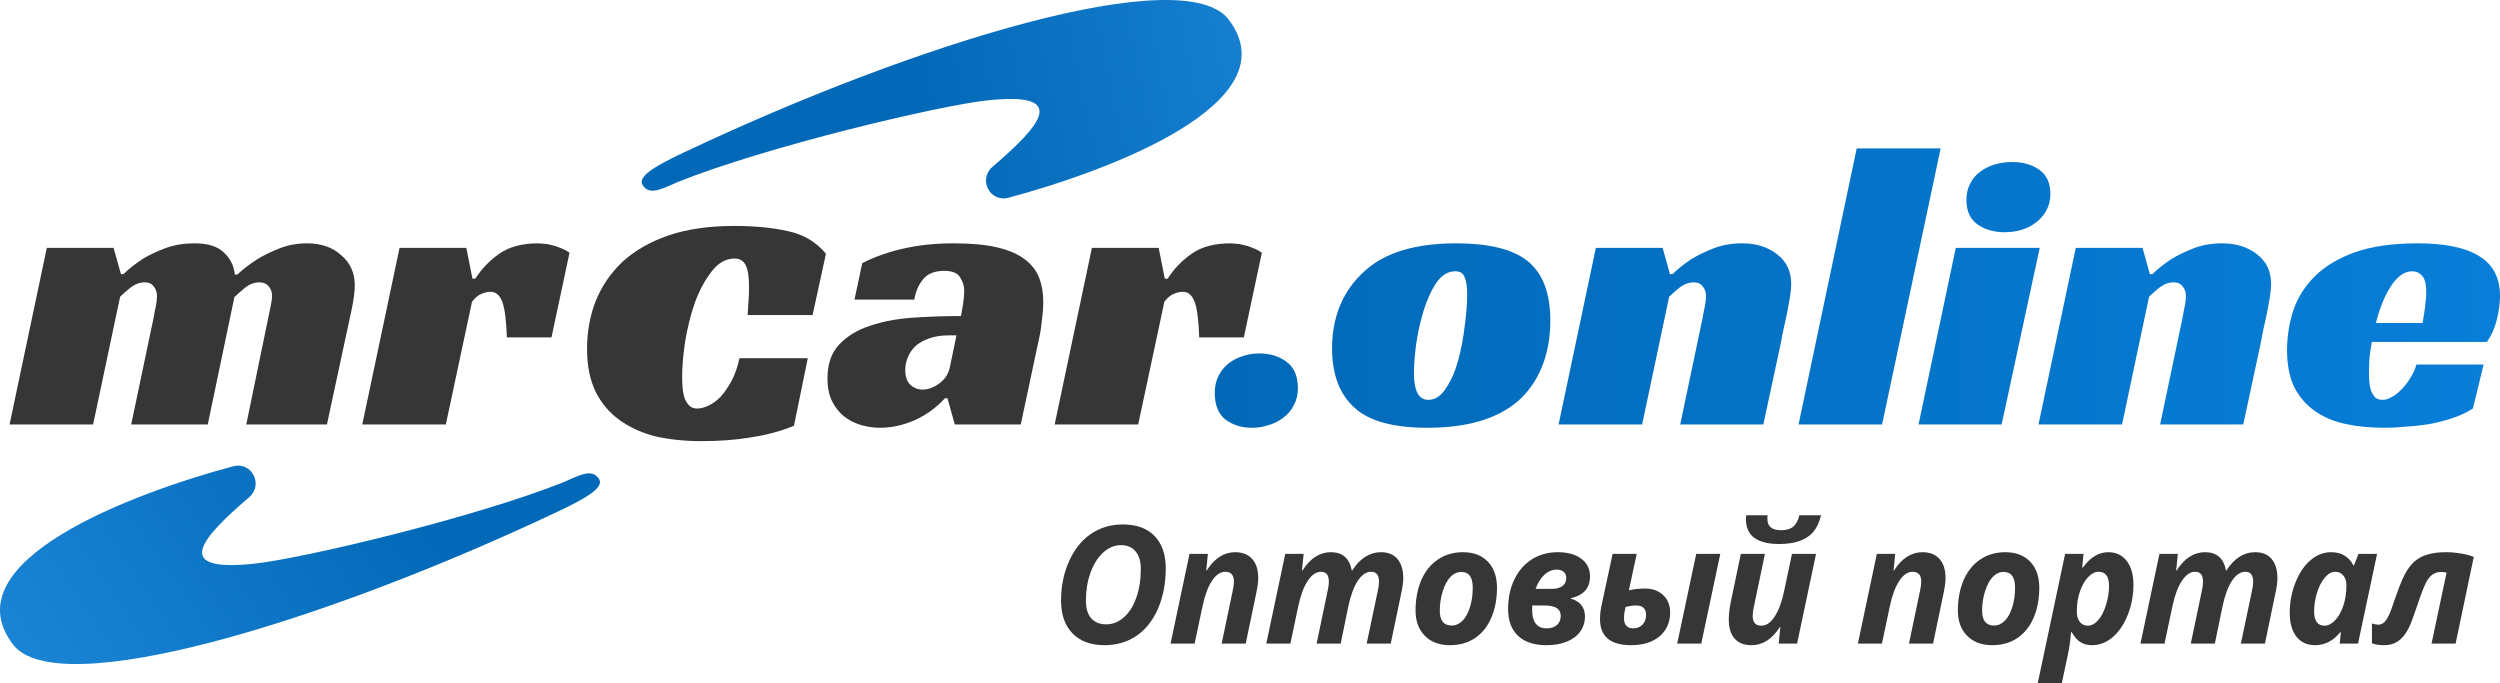
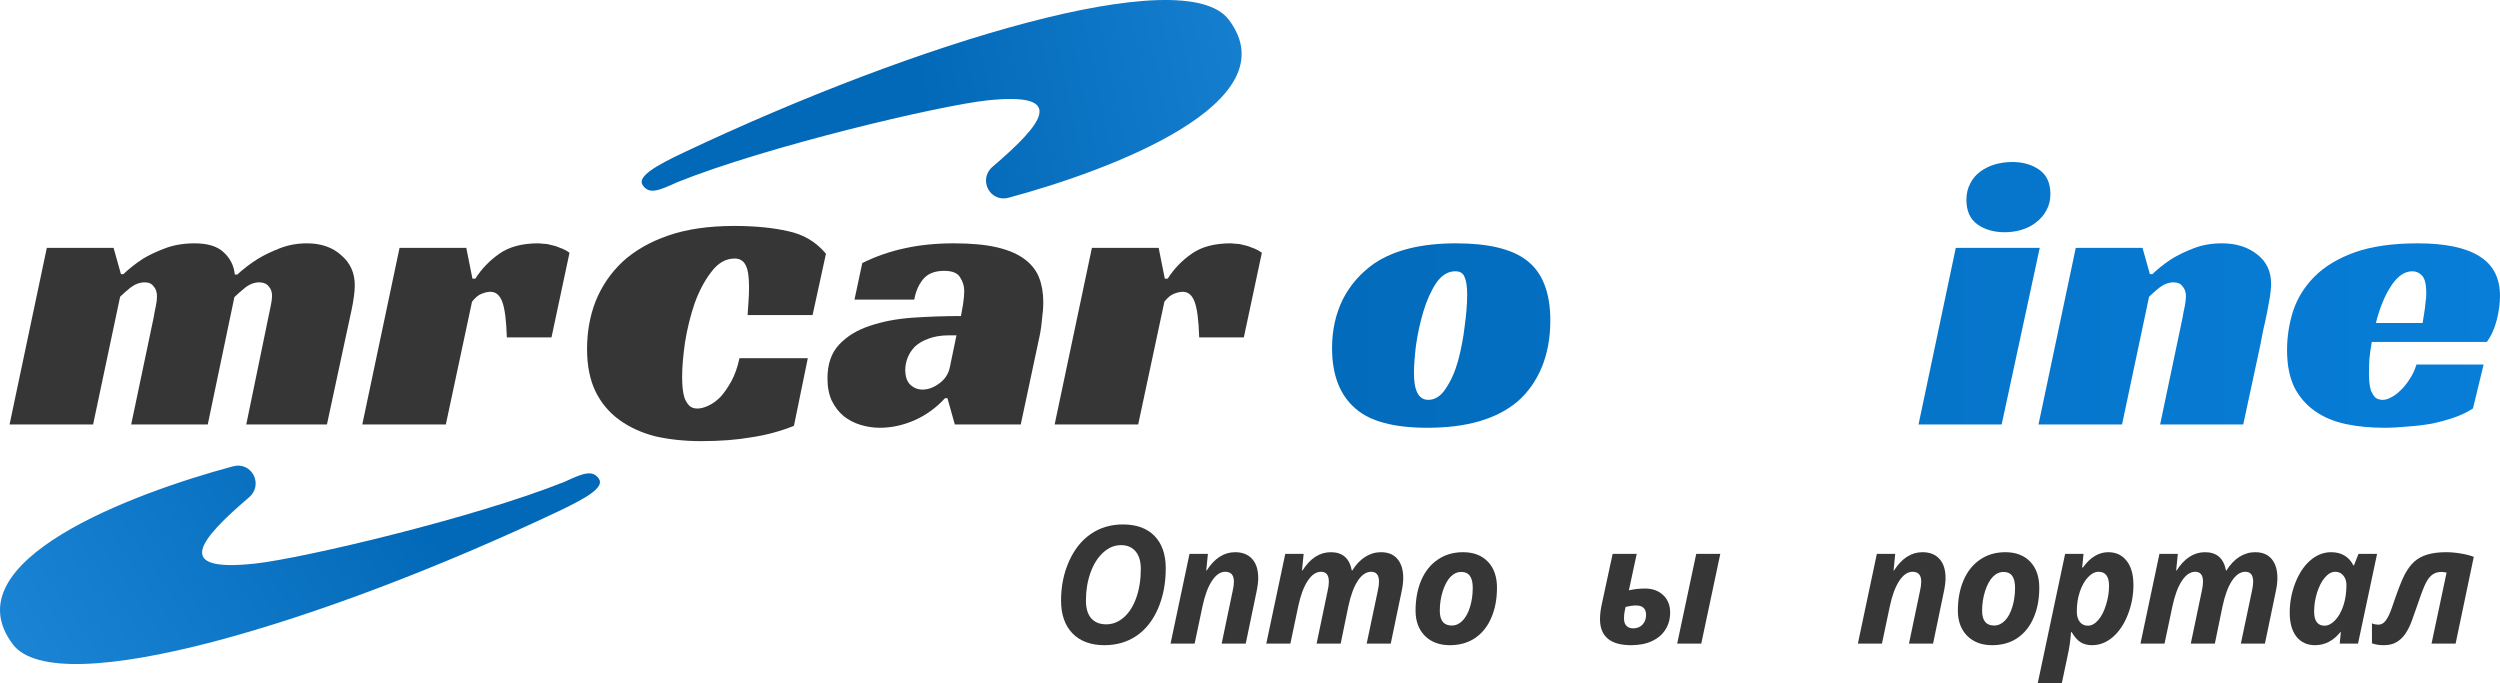
<svg xmlns="http://www.w3.org/2000/svg" width="183" height="50" viewBox="0 0 183 50" fill="none">
  <path d="M85.333 41.601C85.333 42.709 85.14 43.702 84.754 44.579C84.367 45.452 83.838 46.112 83.167 46.558C82.496 47.005 81.723 47.228 80.849 47.228C79.849 47.228 79.069 46.94 78.507 46.364C77.948 45.785 77.669 44.982 77.669 43.956C77.669 42.919 77.862 41.965 78.249 41.096C78.635 40.223 79.168 39.554 79.847 39.088C80.526 38.622 81.311 38.389 82.201 38.389C83.196 38.389 83.967 38.671 84.514 39.234C85.06 39.798 85.333 40.587 85.333 41.601ZM82.055 39.904C81.582 39.904 81.149 40.084 80.755 40.444C80.361 40.801 80.05 41.292 79.824 41.919C79.601 42.545 79.49 43.224 79.49 43.956C79.49 44.532 79.619 44.967 79.877 45.26C80.138 45.554 80.505 45.701 80.977 45.701C81.45 45.701 81.879 45.531 82.265 45.19C82.656 44.849 82.96 44.368 83.179 43.745C83.397 43.123 83.507 42.424 83.507 41.648C83.507 41.092 83.38 40.664 83.126 40.362C82.872 40.057 82.515 39.904 82.055 39.904Z" fill="#363636" />
  <path d="M91.188 47.11H89.426L90.228 43.275C90.291 43.009 90.322 42.776 90.322 42.576C90.322 42.095 90.111 41.854 89.689 41.854C89.33 41.854 89.004 42.077 88.712 42.523C88.419 42.97 88.189 43.592 88.021 44.391L87.447 47.11H85.685L87.072 40.544H88.419L88.296 41.76H88.331C88.901 40.867 89.594 40.421 90.41 40.421C90.948 40.421 91.364 40.585 91.657 40.914C91.953 41.239 92.102 41.705 92.102 42.312C92.102 42.598 92.057 42.95 91.967 43.369L91.188 47.11Z" fill="#363636" />
  <path d="M97.418 40.421C98.273 40.421 98.784 40.867 98.952 41.76H98.987C99.253 41.329 99.565 40.998 99.924 40.767C100.287 40.536 100.673 40.421 101.083 40.421C101.614 40.421 102.018 40.587 102.295 40.92C102.576 41.253 102.717 41.717 102.717 42.312C102.717 42.61 102.672 42.962 102.582 43.369L101.803 47.11H100.041L100.849 43.275C100.912 43.009 100.943 42.776 100.943 42.576C100.943 42.095 100.752 41.854 100.369 41.854C100.01 41.854 99.684 42.073 99.391 42.512C99.102 42.95 98.872 43.573 98.7 44.379L98.138 47.11H96.376L97.178 43.275C97.241 43.009 97.272 42.776 97.272 42.576C97.272 42.095 97.081 41.854 96.698 41.854C96.339 41.854 96.013 42.077 95.72 42.523C95.427 42.97 95.197 43.592 95.029 44.391L94.456 47.11H92.693L94.081 40.544H95.427L95.305 41.76H95.34C95.91 40.867 96.602 40.421 97.418 40.421Z" fill="#363636" />
  <path d="M107.805 43.023C107.805 42.251 107.526 41.866 106.968 41.866C106.675 41.866 106.411 41.985 106.177 42.224C105.947 42.463 105.758 42.813 105.609 43.275C105.465 43.737 105.393 44.213 105.393 44.702C105.393 45.427 105.685 45.789 106.271 45.789C106.564 45.789 106.827 45.669 107.061 45.431C107.295 45.188 107.477 44.853 107.606 44.426C107.739 43.996 107.805 43.528 107.805 43.023ZM109.579 43.023C109.579 43.849 109.44 44.581 109.163 45.219C108.89 45.858 108.494 46.353 107.975 46.705C107.456 47.054 106.839 47.228 106.125 47.228C105.363 47.228 104.754 46.999 104.298 46.541C103.845 46.079 103.619 45.466 103.619 44.702C103.619 43.868 103.757 43.126 104.034 42.477C104.315 41.823 104.719 41.318 105.246 40.961C105.773 40.601 106.39 40.421 107.096 40.421C107.861 40.421 108.466 40.652 108.911 41.114C109.356 41.576 109.579 42.212 109.579 43.023Z" fill="#363636" />
-   <path d="M114.029 40.421C114.759 40.421 115.334 40.581 115.756 40.903C116.178 41.22 116.388 41.648 116.388 42.189C116.388 42.627 116.269 42.978 116.031 43.24C115.797 43.498 115.444 43.682 114.971 43.792V43.816C115.319 43.913 115.58 44.074 115.756 44.297C115.932 44.52 116.019 44.796 116.019 45.125C116.019 45.54 115.904 45.908 115.674 46.229C115.448 46.547 115.12 46.793 114.69 46.969C114.265 47.142 113.763 47.228 113.186 47.228C112.3 47.228 111.613 47.001 111.125 46.547C110.637 46.089 110.393 45.431 110.393 44.573C110.393 43.782 110.541 43.072 110.838 42.441C111.138 41.807 111.564 41.312 112.114 40.955C112.669 40.599 113.307 40.421 114.029 40.421ZM112.167 44.321L112.155 44.503V44.691C112.155 45.102 112.243 45.423 112.419 45.654C112.598 45.881 112.862 45.995 113.209 45.995C113.541 45.995 113.797 45.91 113.976 45.742C114.156 45.574 114.245 45.356 114.245 45.09C114.245 44.832 114.15 44.64 113.959 44.514C113.771 44.385 113.459 44.321 113.022 44.321H112.167ZM113.953 41.695C113.621 41.695 113.318 41.823 113.045 42.077C112.772 42.332 112.559 42.674 112.407 43.105H113.584C113.923 43.105 114.185 43.036 114.368 42.899C114.556 42.762 114.649 42.559 114.649 42.288C114.649 42.101 114.585 41.956 114.456 41.854C114.327 41.748 114.16 41.695 113.953 41.695Z" fill="#363636" />
  <path d="M119.808 40.544L119.234 43.211C119.616 43.124 120.013 43.081 120.423 43.081C120.965 43.081 121.406 43.242 121.746 43.563C122.085 43.884 122.255 44.305 122.255 44.826C122.255 45.3 122.142 45.717 121.915 46.077C121.693 46.437 121.367 46.719 120.938 46.922C120.508 47.126 119.997 47.228 119.404 47.228C117.882 47.228 117.12 46.592 117.12 45.319C117.12 44.978 117.165 44.608 117.255 44.209L118.045 40.544H119.808ZM119.761 44.321C119.538 44.321 119.283 44.356 118.994 44.426C118.935 44.689 118.9 44.873 118.889 44.978C118.881 45.08 118.877 45.178 118.877 45.272C118.877 45.511 118.937 45.691 119.058 45.812C119.179 45.934 119.341 45.995 119.544 45.995C119.829 45.995 120.058 45.904 120.229 45.724C120.405 45.54 120.493 45.305 120.493 45.02C120.493 44.554 120.249 44.321 119.761 44.321ZM124.533 47.11H122.77L124.164 40.544H125.926L124.533 47.11Z" fill="#363636" />
-   <path d="M127.431 40.544H129.193L128.391 44.379C128.329 44.646 128.297 44.879 128.297 45.078C128.297 45.56 128.508 45.801 128.93 45.801C129.289 45.801 129.615 45.578 129.908 45.131C130.2 44.685 130.431 44.062 130.598 43.264L131.172 40.544H132.935L131.547 47.11H130.2L130.323 45.895H130.288C129.722 46.783 129.029 47.228 128.21 47.228C127.671 47.228 127.259 47.067 126.974 46.746C126.689 46.421 126.547 45.953 126.547 45.343C126.547 44.978 126.594 44.561 126.687 44.092L127.431 40.544ZM133.303 37.719C133.171 38.24 132.979 38.647 132.73 38.941C132.48 39.231 132.148 39.45 131.734 39.599C131.321 39.747 130.817 39.822 130.224 39.822C129.443 39.822 128.844 39.673 128.426 39.376C128.009 39.074 127.8 38.614 127.8 37.995C127.8 37.901 127.81 37.809 127.829 37.719H129.386L129.375 37.872V37.995C129.375 38.539 129.707 38.812 130.37 38.812C130.757 38.812 131.053 38.725 131.26 38.553C131.471 38.381 131.621 38.103 131.711 37.719H133.303Z" fill="#363636" />
  <path d="M141.501 47.11H139.738L140.54 43.275C140.603 43.009 140.634 42.776 140.634 42.576C140.634 42.095 140.423 41.854 140.002 41.854C139.643 41.854 139.317 42.077 139.024 42.523C138.731 42.97 138.501 43.592 138.333 44.391L137.759 47.11H135.997L137.385 40.544H138.731L138.608 41.76H138.643C139.213 40.867 139.906 40.421 140.722 40.421C141.261 40.421 141.676 40.585 141.969 40.914C142.266 41.239 142.414 41.705 142.414 42.312C142.414 42.598 142.369 42.95 142.279 43.369L141.501 47.11Z" fill="#363636" />
  <path d="M147.502 43.023C147.502 42.251 147.223 41.866 146.665 41.866C146.372 41.866 146.109 41.985 145.874 42.224C145.644 42.463 145.455 42.813 145.307 43.275C145.162 43.737 145.09 44.213 145.09 44.702C145.09 45.427 145.383 45.789 145.968 45.789C146.261 45.789 146.524 45.669 146.759 45.431C146.993 45.188 147.174 44.853 147.303 44.426C147.436 43.996 147.502 43.528 147.502 43.023ZM149.276 43.023C149.276 43.849 149.138 44.581 148.86 45.219C148.587 45.858 148.191 46.353 147.672 46.705C147.153 47.054 146.536 47.228 145.822 47.228C145.061 47.228 144.452 46.999 143.995 46.541C143.542 46.079 143.316 45.466 143.316 44.702C143.316 43.868 143.454 43.126 143.732 42.477C144.013 41.823 144.417 41.318 144.944 40.961C145.47 40.601 146.087 40.421 146.794 40.421C147.559 40.421 148.164 40.652 148.609 41.114C149.054 41.576 149.276 42.212 149.276 43.023Z" fill="#363636" />
  <path d="M154.323 40.421C154.893 40.421 155.342 40.632 155.67 41.055C156.002 41.474 156.167 42.061 156.167 42.817C156.167 43.565 156.033 44.285 155.763 44.978C155.498 45.668 155.133 46.216 154.669 46.623C154.204 47.026 153.693 47.228 153.135 47.228C152.811 47.228 152.532 47.155 152.297 47.011C152.063 46.866 151.847 46.619 151.648 46.27H151.601C151.554 46.893 151.47 47.471 151.349 48.003L150.927 50H149.165L151.167 40.544H152.514L152.415 41.543H152.467C153.006 40.795 153.625 40.421 154.323 40.421ZM153.615 41.854C153.349 41.854 153.092 41.987 152.842 42.253C152.596 42.516 152.397 42.868 152.245 43.31C152.096 43.749 152.022 44.234 152.022 44.767C152.022 45.08 152.094 45.331 152.239 45.519C152.383 45.707 152.582 45.801 152.836 45.801C153.098 45.801 153.347 45.666 153.585 45.395C153.824 45.125 154.015 44.755 154.159 44.285C154.308 43.812 154.382 43.346 154.382 42.888C154.382 42.199 154.126 41.854 153.615 41.854Z" fill="#363636" />
  <path d="M161.408 40.421C162.263 40.421 162.774 40.867 162.942 41.76H162.977C163.242 41.329 163.555 40.998 163.914 40.767C164.277 40.536 164.663 40.421 165.073 40.421C165.604 40.421 166.008 40.587 166.285 40.92C166.566 41.253 166.706 41.717 166.706 42.312C166.706 42.61 166.662 42.962 166.572 43.369L165.793 47.11H164.031L164.839 43.275C164.901 43.009 164.932 42.776 164.932 42.576C164.932 42.095 164.741 41.854 164.359 41.854C164 41.854 163.674 42.073 163.381 42.512C163.092 42.95 162.862 43.573 162.69 44.379L162.128 47.11H160.366L161.168 43.275C161.23 43.009 161.261 42.776 161.261 42.576C161.261 42.095 161.07 41.854 160.688 41.854C160.329 41.854 160.003 42.077 159.71 42.523C159.417 42.97 159.187 43.592 159.019 44.391L158.445 47.11H156.683L158.071 40.544H159.417L159.294 41.76H159.329C159.899 40.867 160.592 40.421 161.408 40.421Z" fill="#363636" />
  <path d="M169.458 47.228C168.885 47.228 168.432 47.02 168.1 46.605C167.772 46.186 167.608 45.601 167.608 44.849C167.608 44.074 167.749 43.336 168.03 42.635C168.311 41.93 168.68 41.386 169.136 41.002C169.593 40.615 170.095 40.421 170.641 40.421C171.02 40.421 171.346 40.503 171.619 40.668C171.896 40.832 172.111 41.071 172.263 41.384H172.31L172.643 40.544H174.002L172.608 47.11H171.268L171.35 46.259H171.326C170.803 46.905 170.181 47.228 169.458 47.228ZM170.149 45.801C170.419 45.801 170.678 45.669 170.928 45.407C171.178 45.145 171.379 44.791 171.531 44.344C171.683 43.894 171.759 43.385 171.759 42.817C171.759 42.539 171.683 42.31 171.531 42.13C171.383 41.946 171.186 41.854 170.94 41.854C170.674 41.854 170.421 41.995 170.179 42.277C169.94 42.559 169.749 42.931 169.605 43.393C169.464 43.855 169.394 44.313 169.394 44.767C169.394 45.112 169.458 45.37 169.587 45.542C169.72 45.715 169.907 45.801 170.149 45.801Z" fill="#363636" />
  <path d="M179.751 47.11H177.989L179.09 41.913C178.934 41.881 178.811 41.866 178.721 41.866C178.459 41.866 178.241 41.928 178.065 42.054C177.89 42.175 177.73 42.373 177.585 42.647C177.441 42.917 177.228 43.471 176.947 44.309C176.81 44.712 176.676 45.092 176.543 45.448C176.414 45.801 176.26 46.11 176.08 46.376C175.905 46.639 175.69 46.846 175.436 46.999C175.187 47.151 174.874 47.228 174.5 47.228C174.152 47.228 173.861 47.181 173.627 47.087V45.63C173.772 45.693 173.936 45.724 174.119 45.724C174.314 45.724 174.488 45.623 174.64 45.419C174.796 45.211 174.949 44.89 175.097 44.456C175.495 43.269 175.803 42.471 176.022 42.059C176.241 41.648 176.479 41.329 176.736 41.102C176.998 40.871 177.316 40.701 177.691 40.591C178.065 40.478 178.52 40.421 179.055 40.421C179.394 40.421 179.75 40.452 180.12 40.515C180.491 40.574 180.811 40.656 181.081 40.761L179.751 47.11Z" fill="#363636" />
-   <path d="M95.005 28.427C95.005 28.888 94.906 29.299 94.706 29.66C94.526 30.02 94.276 30.321 93.956 30.562C93.656 30.802 93.307 30.983 92.907 31.103C92.507 31.243 92.088 31.313 91.648 31.313C90.889 31.313 90.239 31.113 89.7 30.712C89.18 30.291 88.92 29.64 88.92 28.757C88.92 28.296 89.01 27.885 89.19 27.524C89.37 27.164 89.61 26.863 89.909 26.622C90.209 26.382 90.549 26.201 90.929 26.081C91.328 25.941 91.738 25.871 92.158 25.871C92.977 25.871 93.656 26.081 94.196 26.502C94.736 26.903 95.005 27.544 95.005 28.427Z" fill="url(#paint0_linear)" />
-   <path d="M106.589 17.812C108.967 17.812 110.696 18.233 111.775 19.075C112.914 19.957 113.484 21.42 113.484 23.465C113.484 24.728 113.274 25.871 112.854 26.893C112.434 27.895 111.845 28.727 111.085 29.389C109.567 30.672 107.368 31.313 104.491 31.313C102.032 31.313 100.274 30.842 99.215 29.9C98.076 28.918 97.506 27.444 97.506 25.48C97.506 24.177 97.766 22.994 98.285 21.931C98.825 20.869 99.594 19.987 100.594 19.285C102.052 18.303 104.051 17.812 106.589 17.812ZM104.55 29.269C105.05 29.269 105.48 28.988 105.839 28.427C106.219 27.865 106.519 27.184 106.739 26.382C106.959 25.56 107.118 24.718 107.218 23.856C107.338 22.974 107.398 22.212 107.398 21.57C107.398 21.009 107.338 20.588 107.218 20.308C107.118 20.007 106.889 19.857 106.529 19.857C105.989 19.857 105.52 20.147 105.12 20.729C104.74 21.31 104.431 22.002 104.191 22.803C103.951 23.605 103.771 24.427 103.651 25.269C103.551 26.111 103.501 26.793 103.501 27.314C103.501 28.617 103.851 29.269 104.55 29.269Z" fill="url(#paint1_linear)" />
-   <path d="M122.422 20.067C122.842 19.666 123.312 19.295 123.831 18.954C124.291 18.674 124.831 18.413 125.45 18.173C126.07 17.932 126.759 17.812 127.519 17.812C128.558 17.812 129.417 18.082 130.097 18.624C130.776 19.145 131.116 19.866 131.116 20.789C131.116 21.049 131.086 21.37 131.026 21.751C130.966 22.112 130.896 22.493 130.816 22.894C130.736 23.295 130.646 23.706 130.546 24.127C130.466 24.527 130.396 24.888 130.336 25.209L129.077 31.073H122.992L124.641 23.224C124.681 22.964 124.731 22.703 124.791 22.443C124.851 22.162 124.881 21.911 124.881 21.691C124.881 21.39 124.801 21.15 124.641 20.969C124.501 20.769 124.281 20.668 123.981 20.668C123.622 20.668 123.272 20.799 122.932 21.059C122.612 21.32 122.363 21.541 122.183 21.721L120.204 31.073H114.089L116.817 18.142H121.703L122.243 20.067H122.422Z" fill="url(#paint2_linear)" />
-   <path d="M137.769 31.073H131.653L135.91 10.865H142.055L137.769 31.073Z" fill="url(#paint3_linear)" />
+   <path d="M106.589 17.812C108.967 17.812 110.696 18.233 111.775 19.075C112.914 19.957 113.484 21.42 113.484 23.465C113.484 24.728 113.274 25.871 112.854 26.893C112.434 27.895 111.845 28.727 111.085 29.389C109.567 30.672 107.368 31.313 104.491 31.313C102.032 31.313 100.274 30.842 99.215 29.9C98.076 28.918 97.506 27.444 97.506 25.48C97.506 24.177 97.766 22.994 98.285 21.931C98.825 20.869 99.594 19.987 100.594 19.285C102.052 18.303 104.051 17.812 106.589 17.812ZM104.55 29.269C105.05 29.269 105.48 28.988 105.839 28.427C106.219 27.865 106.519 27.184 106.739 26.382C106.959 25.56 107.118 24.718 107.218 23.856C107.338 22.974 107.398 22.212 107.398 21.57C107.398 21.009 107.338 20.588 107.218 20.308C107.118 20.007 106.889 19.857 106.529 19.857C105.989 19.857 105.52 20.147 105.12 20.729C104.74 21.31 104.431 22.002 104.191 22.803C103.951 23.605 103.771 24.427 103.651 25.269C103.551 26.111 103.501 26.793 103.501 27.314C103.501 28.617 103.851 29.269 104.55 29.269" fill="url(#paint1_linear)" />
  <path d="M146.521 31.073H140.436L143.164 18.142H149.309L146.521 31.073ZM150.088 14.203C150.088 14.664 149.988 15.065 149.788 15.406C149.609 15.747 149.359 16.038 149.039 16.278C148.739 16.519 148.39 16.699 147.99 16.819C147.59 16.94 147.18 17 146.761 17C145.961 17 145.292 16.809 144.752 16.428C144.213 16.048 143.943 15.446 143.943 14.624C143.943 14.183 144.033 13.792 144.213 13.451C144.393 13.091 144.632 12.8 144.932 12.579C145.252 12.339 145.612 12.159 146.011 12.038C146.431 11.918 146.861 11.858 147.3 11.858C148.08 11.858 148.739 12.048 149.279 12.429C149.818 12.81 150.088 13.401 150.088 14.203Z" fill="url(#paint4_linear)" />
  <path d="M157.552 20.067C157.971 19.666 158.441 19.295 158.96 18.954C159.42 18.674 159.96 18.413 160.579 18.173C161.199 17.932 161.888 17.812 162.648 17.812C163.687 17.812 164.546 18.082 165.226 18.624C165.905 19.145 166.245 19.866 166.245 20.789C166.245 21.049 166.215 21.37 166.155 21.751C166.095 22.112 166.025 22.493 165.945 22.894C165.865 23.295 165.775 23.706 165.675 24.127C165.595 24.527 165.525 24.888 165.465 25.209L164.206 31.073H158.121L159.77 23.224C159.81 22.964 159.86 22.703 159.92 22.443C159.98 22.162 160.01 21.911 160.01 21.691C160.01 21.39 159.93 21.15 159.77 20.969C159.63 20.769 159.41 20.668 159.11 20.668C158.751 20.668 158.401 20.799 158.061 21.059C157.741 21.32 157.492 21.541 157.312 21.721L155.333 31.073H149.218L151.946 18.142H156.832L157.372 20.067H157.552Z" fill="url(#paint5_linear)" />
  <path d="M173.617 25.029C173.537 25.47 173.477 25.891 173.437 26.292C173.417 26.692 173.407 27.053 173.407 27.374C173.407 27.555 173.417 27.755 173.437 27.976C173.457 28.196 173.497 28.407 173.557 28.607C173.637 28.788 173.737 28.948 173.857 29.088C173.997 29.208 174.187 29.269 174.427 29.269C174.606 29.269 174.806 29.208 175.026 29.088C175.266 28.968 175.496 28.797 175.716 28.577C175.955 28.356 176.175 28.086 176.375 27.765C176.595 27.444 176.765 27.084 176.885 26.683H181.801L181.021 29.9C180.622 30.161 180.162 30.381 179.643 30.562C179.123 30.742 178.573 30.892 177.994 31.013C177.414 31.113 176.825 31.183 176.225 31.223C175.626 31.283 175.056 31.313 174.516 31.313C173.517 31.313 172.588 31.223 171.729 31.043C170.869 30.862 170.12 30.552 169.48 30.111C168.841 29.669 168.331 29.088 167.952 28.366C167.592 27.625 167.412 26.713 167.412 25.63C167.412 24.648 167.562 23.686 167.862 22.743C168.181 21.801 168.701 20.969 169.42 20.247C170.16 19.506 171.139 18.914 172.358 18.473C173.597 18.032 175.136 17.812 176.975 17.812C178.973 17.812 180.472 18.122 181.471 18.744C182.49 19.365 183 20.338 183 21.661C183 22.202 182.92 22.793 182.76 23.435C182.6 24.056 182.36 24.588 182.041 25.029H173.617ZM177.604 21.45C177.604 20.829 177.504 20.408 177.304 20.187C177.104 19.967 176.865 19.857 176.585 19.857C176.265 19.857 175.965 19.967 175.686 20.187C175.426 20.388 175.186 20.668 174.966 21.029C174.746 21.37 174.546 21.771 174.367 22.232C174.187 22.673 174.037 23.144 173.917 23.645H177.334C177.374 23.405 177.414 23.154 177.454 22.894C177.494 22.673 177.524 22.433 177.544 22.172C177.584 21.911 177.604 21.671 177.604 21.45Z" fill="url(#paint6_linear)" />
  <path d="M18.619 41.26C12.641 41.895 14.588 39.519 18.229 36.406C19.314 35.478 18.433 33.766 17.053 34.136C9.647 36.127 -3.644 41.092 0.939 47.164C4.182 51.459 23.664 45.569 40.865 37.432C42.83 36.502 44.303 35.68 43.83 35.032C43.357 34.383 42.715 34.624 41.321 35.269C34.765 37.899 22.111 40.89 18.619 41.26Z" fill="url(#paint7_linear)" />
  <path d="M72.269 7.348C78.248 6.713 76.3 9.089 72.66 12.202C71.575 13.13 72.455 14.842 73.836 14.471C81.241 12.481 94.532 7.516 89.949 1.444C86.707 -2.852 67.225 3.039 50.024 11.176C48.058 12.105 46.585 12.928 47.058 13.576C47.531 14.225 48.173 13.984 49.568 13.339C56.124 10.709 68.777 7.718 72.269 7.348Z" fill="url(#paint8_linear)" />
  <path d="M9.033 20.067C9.453 19.666 9.922 19.295 10.442 18.954C10.902 18.674 11.451 18.413 12.091 18.173C12.73 17.932 13.45 17.812 14.249 17.812C15.208 17.812 15.918 18.032 16.377 18.473C16.857 18.914 17.127 19.456 17.187 20.097H17.367C17.826 19.676 18.326 19.295 18.866 18.954C19.325 18.674 19.865 18.413 20.484 18.173C21.104 17.932 21.763 17.812 22.463 17.812C23.502 17.812 24.341 18.102 24.981 18.684C25.64 19.245 25.97 19.977 25.97 20.879C25.97 21.34 25.89 21.951 25.73 22.713C25.57 23.475 25.39 24.307 25.191 25.209L23.932 31.073H18.026L19.645 23.224C19.705 22.924 19.765 22.633 19.825 22.352C19.885 22.072 19.915 21.841 19.915 21.661C19.915 21.38 19.835 21.15 19.675 20.969C19.515 20.769 19.285 20.668 18.985 20.668C18.606 20.668 18.246 20.809 17.906 21.089C17.587 21.35 17.337 21.571 17.157 21.751L15.208 31.073H9.603L11.251 23.224C11.291 22.964 11.341 22.703 11.401 22.443C11.461 22.162 11.491 21.911 11.491 21.691C11.491 21.39 11.411 21.15 11.251 20.969C11.111 20.769 10.892 20.668 10.592 20.668C10.232 20.668 9.882 20.799 9.543 21.059C9.223 21.32 8.973 21.541 8.793 21.721L6.815 31.073H0.7L3.427 18.142H8.314L8.853 20.067H9.033Z" fill="#363636" />
  <path d="M29.247 18.142H34.133L34.583 20.398H34.793C35.253 19.676 35.842 19.065 36.562 18.564C37.281 18.062 38.23 17.812 39.409 17.812C39.489 17.812 39.609 17.822 39.769 17.842C39.949 17.842 40.139 17.872 40.339 17.932C40.559 17.972 40.778 18.042 40.998 18.142C41.238 18.223 41.468 18.343 41.688 18.503L40.369 24.698H37.101C37.061 23.455 36.951 22.593 36.772 22.112C36.592 21.611 36.302 21.36 35.902 21.36C35.702 21.36 35.483 21.41 35.243 21.51C35.023 21.591 34.793 21.781 34.553 22.082L32.635 31.073H26.519L29.247 18.142Z" fill="#363636" />
  <path d="M63.118 19.255C64.137 18.754 65.177 18.393 66.236 18.173C67.315 17.932 68.514 17.812 69.833 17.812C71.112 17.812 72.171 17.912 73.01 18.112C73.85 18.313 74.519 18.604 75.019 18.985C75.519 19.365 75.868 19.816 76.068 20.338C76.268 20.859 76.368 21.45 76.368 22.112C76.368 22.493 76.338 22.904 76.278 23.345C76.238 23.786 76.188 24.157 76.128 24.457L74.719 31.073H69.893L69.353 29.148H69.173C68.534 29.85 67.784 30.391 66.925 30.772C66.086 31.133 65.246 31.313 64.407 31.313C63.927 31.313 63.458 31.243 62.998 31.103C62.538 30.963 62.129 30.752 61.769 30.471C61.409 30.171 61.12 29.8 60.9 29.359C60.68 28.898 60.57 28.346 60.57 27.705C60.57 26.663 60.85 25.841 61.409 25.239C61.989 24.618 62.738 24.157 63.658 23.856C64.597 23.535 65.646 23.335 66.805 23.255C67.984 23.174 69.163 23.134 70.343 23.134C70.382 22.934 70.432 22.653 70.492 22.292C70.552 21.911 70.582 21.581 70.582 21.3C70.582 20.939 70.482 20.608 70.282 20.308C70.103 19.987 69.713 19.826 69.113 19.826C68.414 19.826 67.894 20.037 67.555 20.458C67.235 20.859 67.025 21.35 66.925 21.931H62.548L63.118 19.255ZM70.013 24.547H69.473C68.894 24.547 68.394 24.628 67.974 24.788C67.575 24.928 67.245 25.119 66.985 25.359C66.745 25.6 66.565 25.871 66.445 26.171C66.326 26.472 66.266 26.773 66.266 27.073C66.266 27.555 66.385 27.915 66.625 28.156C66.885 28.397 67.185 28.517 67.525 28.517C67.944 28.517 68.354 28.366 68.754 28.066C69.173 27.765 69.433 27.364 69.533 26.863L70.013 24.547Z" fill="#363636" />
  <path d="M79.928 18.142H84.814L85.264 20.398H85.474C85.933 19.676 86.523 19.065 87.242 18.564C87.962 18.062 88.911 17.812 90.09 17.812C90.17 17.812 90.29 17.822 90.45 17.842C90.629 17.842 90.819 17.872 91.019 17.932C91.239 17.972 91.459 18.042 91.679 18.142C91.918 18.223 92.148 18.343 92.368 18.503L91.049 24.698H87.782C87.742 23.455 87.632 22.593 87.452 22.112C87.272 21.611 86.982 21.36 86.583 21.36C86.383 21.36 86.163 21.41 85.923 21.51C85.703 21.591 85.474 21.781 85.234 22.082L83.315 31.073H77.2L79.928 18.142Z" fill="#363636" />
  <path d="M58.117 31.168C57.137 31.566 56.1 31.846 55.004 32.01C53.931 32.197 52.707 32.291 51.331 32.291C50.119 32.291 48.999 32.174 47.973 31.94C46.971 31.683 46.096 31.285 45.35 30.747C44.604 30.209 44.021 29.519 43.601 28.677C43.181 27.812 42.972 26.771 42.972 25.555C42.972 24.292 43.181 23.122 43.601 22.047C44.044 20.947 44.697 19.988 45.56 19.17C46.446 18.351 47.565 17.708 48.918 17.24C50.27 16.773 51.879 16.539 53.745 16.539C55.26 16.539 56.578 16.667 57.697 16.925C58.816 17.159 59.737 17.708 60.46 18.573L59.481 23.064H54.724C54.747 22.666 54.77 22.316 54.794 22.012C54.817 21.707 54.829 21.368 54.829 20.994C54.829 20.246 54.747 19.72 54.584 19.416C54.421 19.088 54.153 18.924 53.779 18.924C53.127 18.924 52.555 19.252 52.066 19.907C51.576 20.538 51.168 21.31 50.841 22.222C50.538 23.111 50.305 24.058 50.142 25.064C50.002 26.046 49.932 26.888 49.932 27.59C49.932 27.847 49.944 28.116 49.967 28.397C49.99 28.654 50.037 28.899 50.107 29.133C50.2 29.367 50.317 29.554 50.457 29.695C50.597 29.835 50.795 29.905 51.051 29.905C51.285 29.905 51.553 29.835 51.856 29.695C52.159 29.554 52.45 29.344 52.73 29.063C53.01 28.759 53.278 28.373 53.535 27.905C53.791 27.438 53.989 26.876 54.129 26.221H59.131L58.117 31.168Z" fill="#363636" />
  <defs>
    <linearGradient id="paint0_linear" x1="183" y1="21.089" x2="88.92" y2="21.089" gradientUnits="userSpaceOnUse">
      <stop stop-color="#087ED8" />
      <stop offset="1" stop-color="#0269B8" />
    </linearGradient>
    <linearGradient id="paint1_linear" x1="183" y1="21.089" x2="88.92" y2="21.089" gradientUnits="userSpaceOnUse">
      <stop stop-color="#087ED8" />
      <stop offset="1" stop-color="#0269B8" />
    </linearGradient>
    <linearGradient id="paint2_linear" x1="183" y1="21.089" x2="88.92" y2="21.089" gradientUnits="userSpaceOnUse">
      <stop stop-color="#087ED8" />
      <stop offset="1" stop-color="#0269B8" />
    </linearGradient>
    <linearGradient id="paint3_linear" x1="183" y1="21.089" x2="88.92" y2="21.089" gradientUnits="userSpaceOnUse">
      <stop stop-color="#087ED8" />
      <stop offset="1" stop-color="#0269B8" />
    </linearGradient>
    <linearGradient id="paint4_linear" x1="183" y1="21.089" x2="88.92" y2="21.089" gradientUnits="userSpaceOnUse">
      <stop stop-color="#087ED8" />
      <stop offset="1" stop-color="#0269B8" />
    </linearGradient>
    <linearGradient id="paint5_linear" x1="183" y1="21.089" x2="88.92" y2="21.089" gradientUnits="userSpaceOnUse">
      <stop stop-color="#087ED8" />
      <stop offset="1" stop-color="#0269B8" />
    </linearGradient>
    <linearGradient id="paint6_linear" x1="183" y1="21.089" x2="88.92" y2="21.089" gradientUnits="userSpaceOnUse">
      <stop stop-color="#087ED8" />
      <stop offset="1" stop-color="#0269B8" />
    </linearGradient>
    <linearGradient id="paint7_linear" x1="1.478" y1="56.485" x2="30.513" y2="37.02" gradientUnits="userSpaceOnUse">
      <stop stop-color="#1F88D9" />
      <stop offset="1" stop-color="#0269B8" />
    </linearGradient>
    <linearGradient id="paint8_linear" x1="102.901" y1="7.364" x2="68.92" y2="14.482" gradientUnits="userSpaceOnUse">
      <stop stop-color="#1F88D9" />
      <stop offset="1" stop-color="#0269B8" />
    </linearGradient>
  </defs>
</svg>